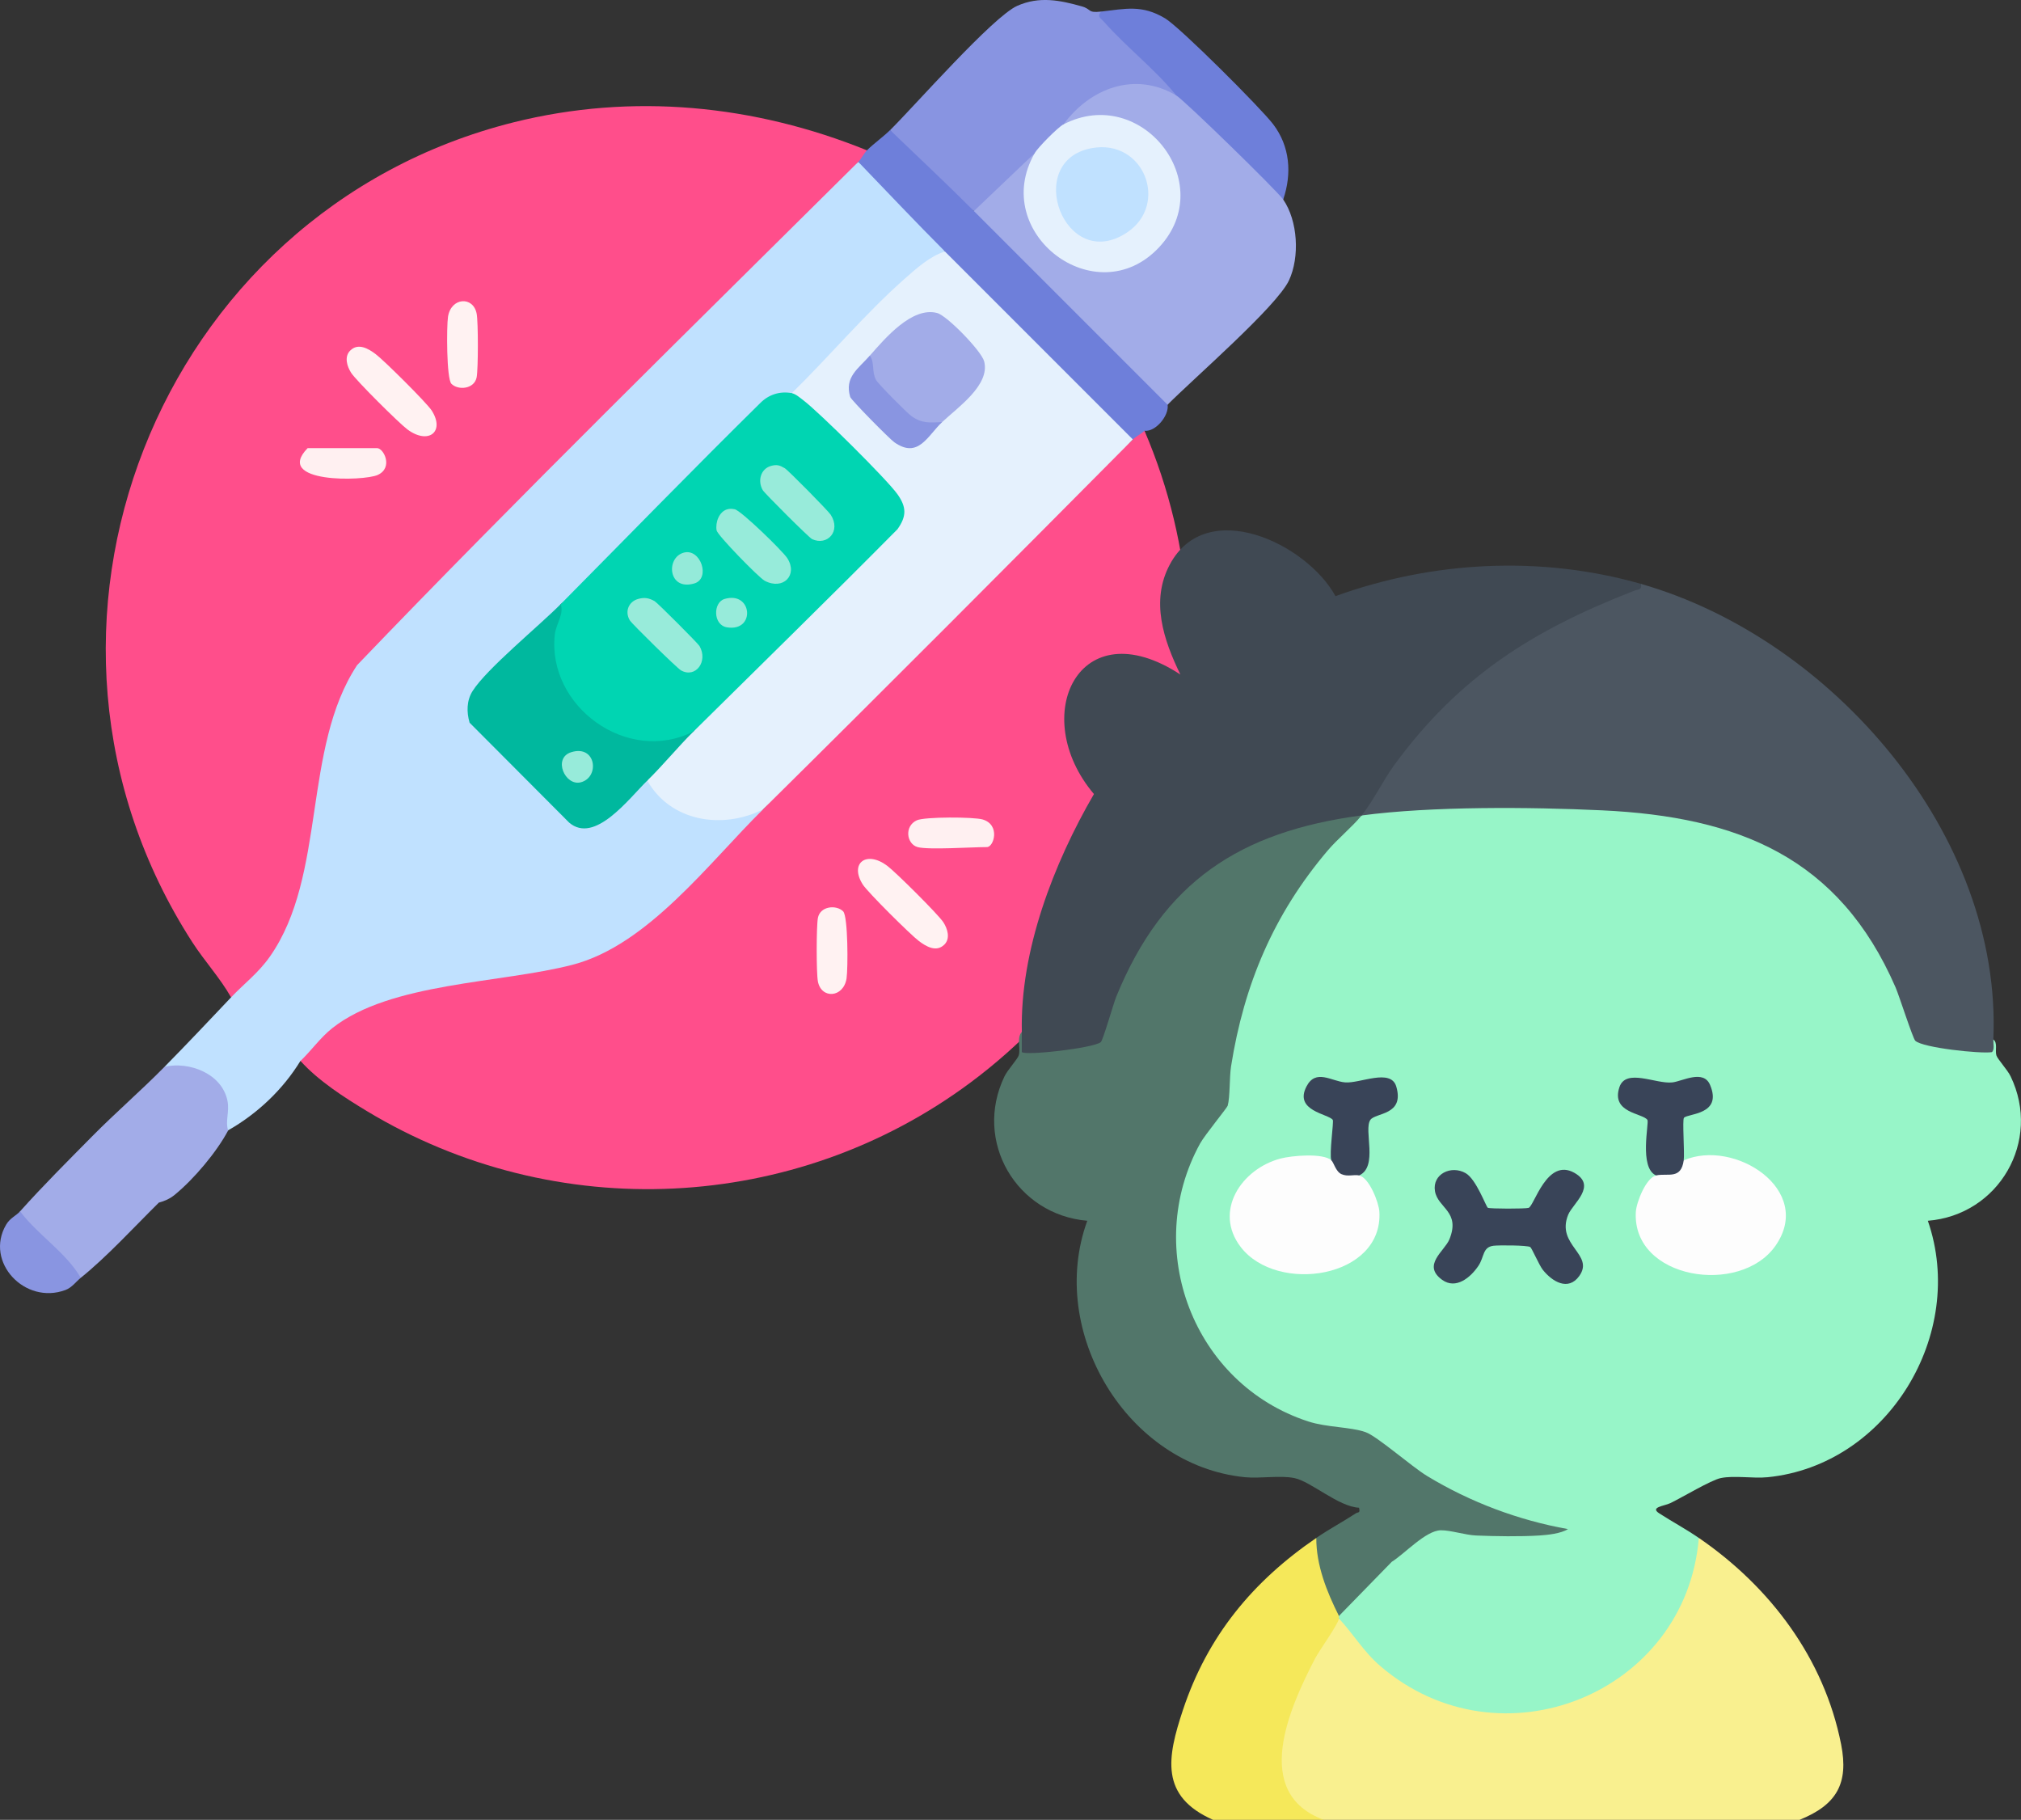
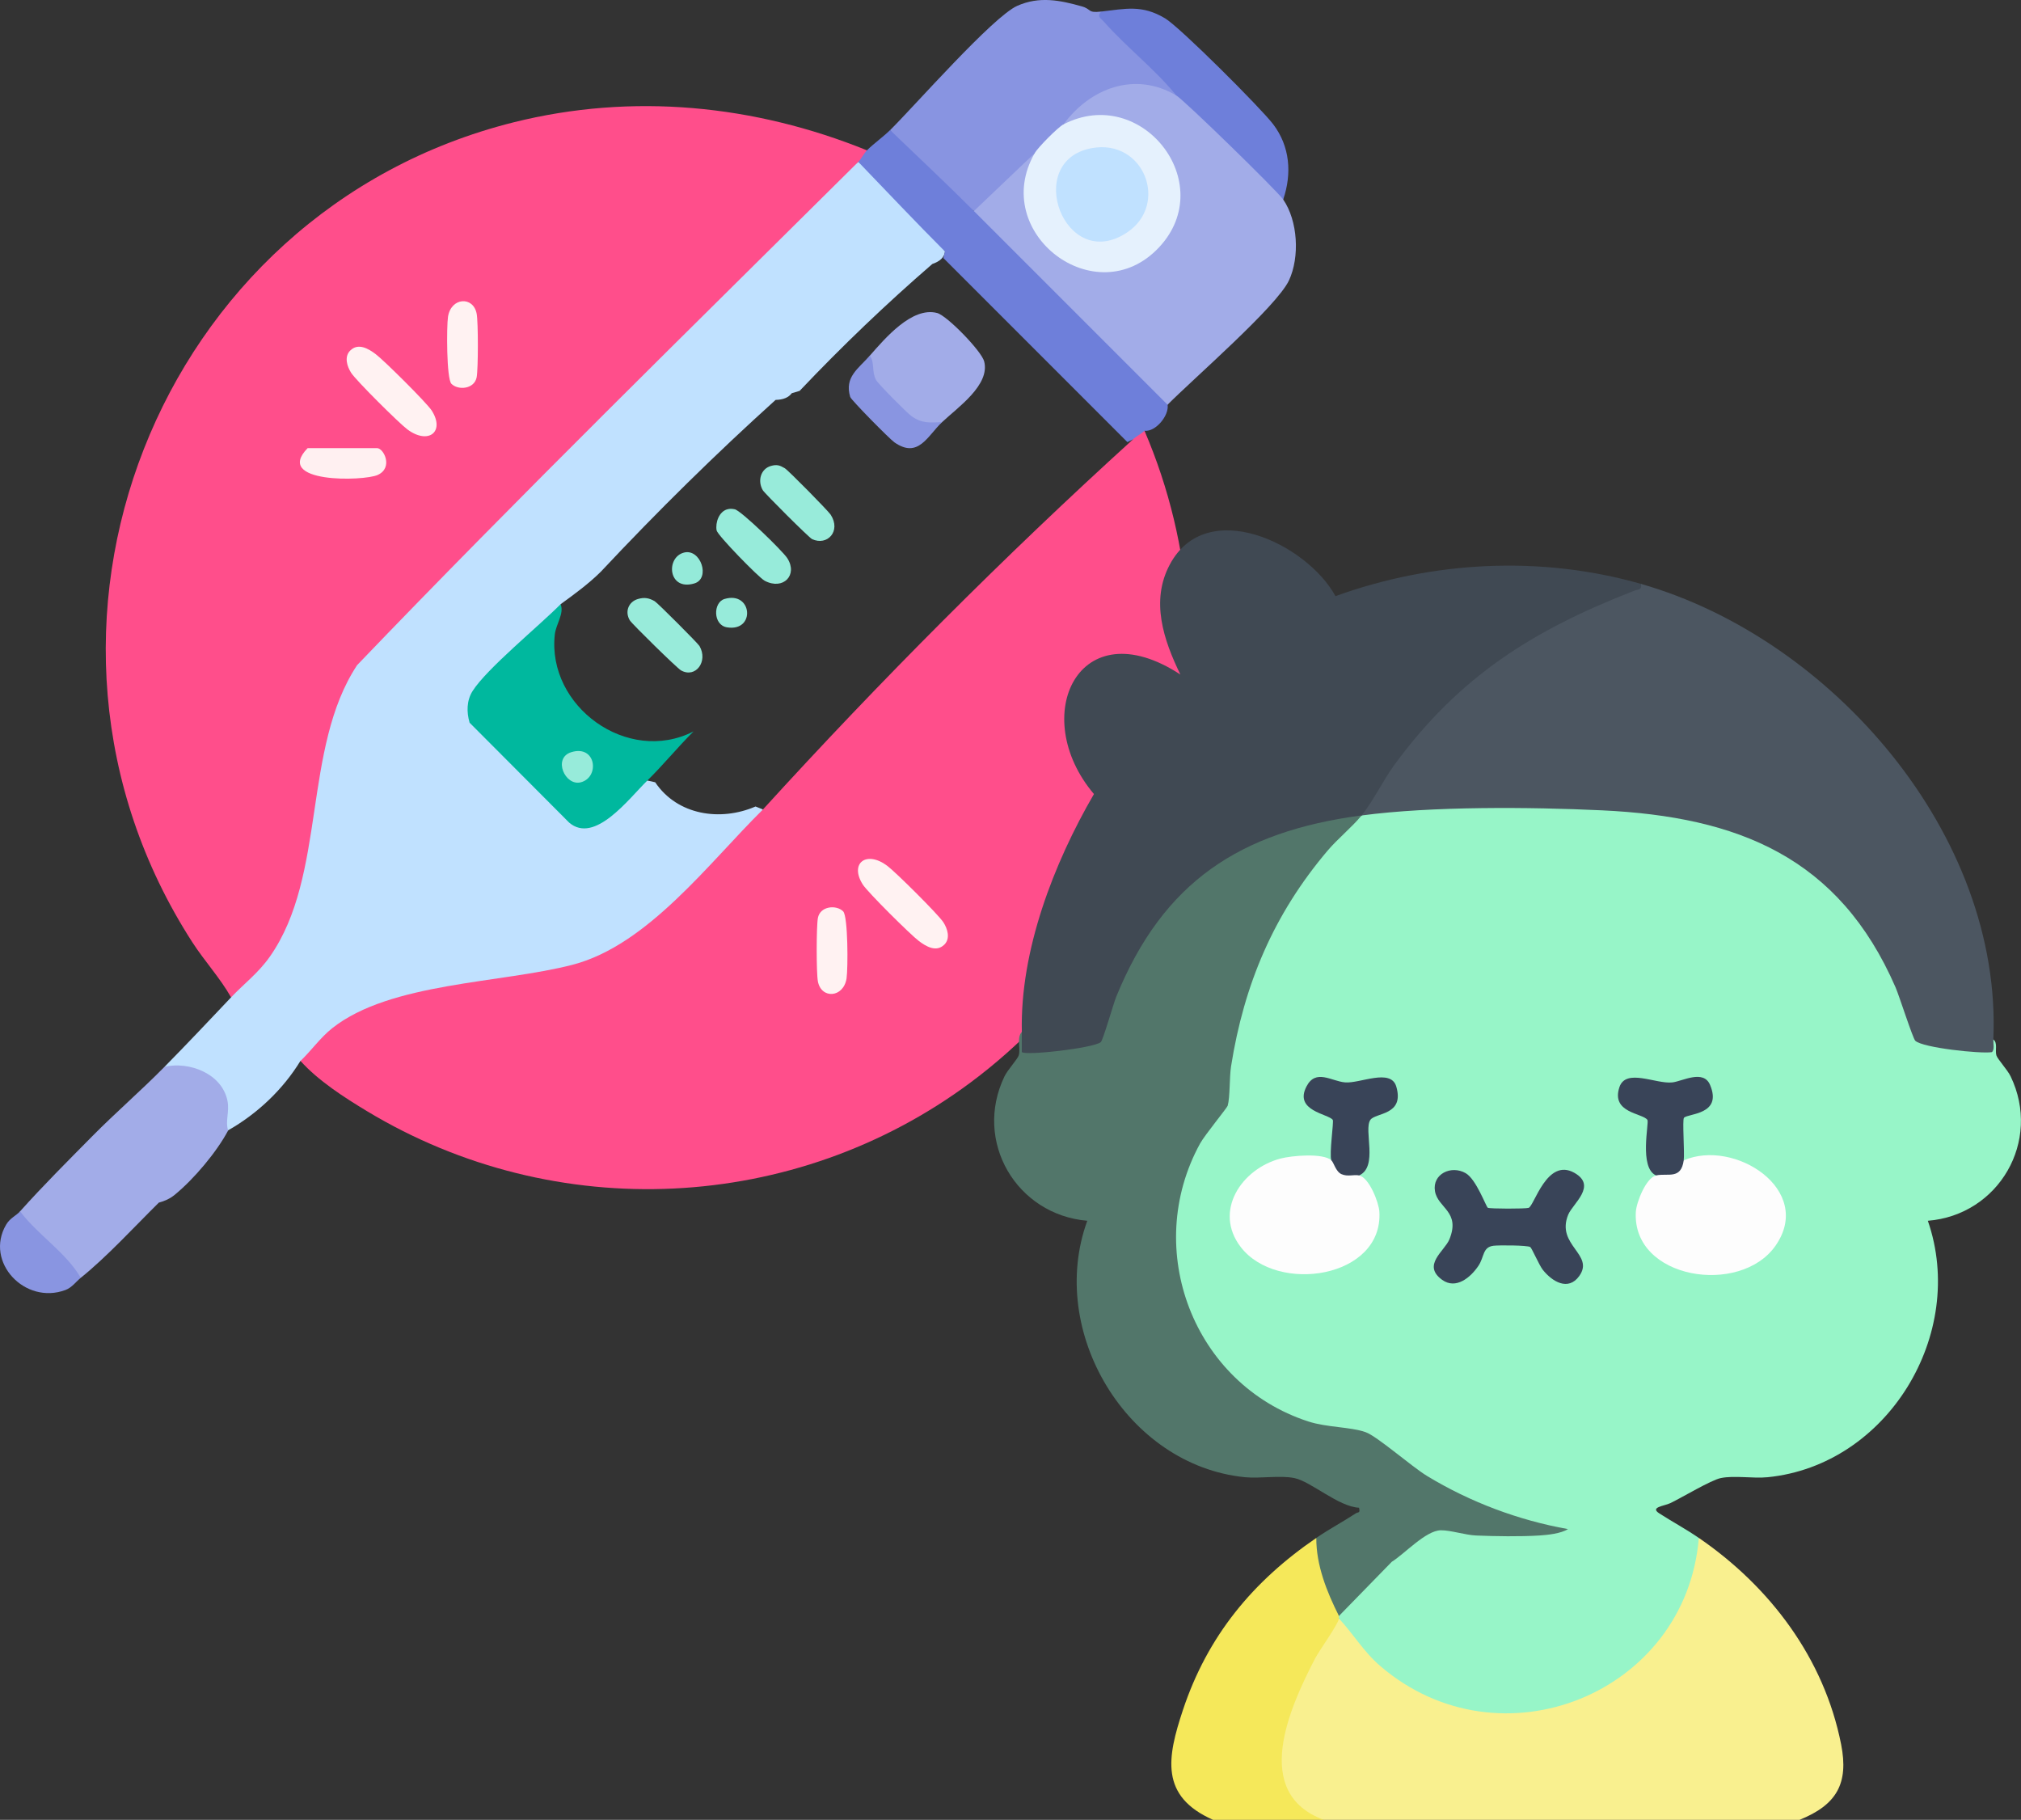
<svg xmlns="http://www.w3.org/2000/svg" id="Capa_2" data-name="Capa 2" viewBox="0 0 425.8 383.36">
  <rect x="0" y="0" width="425.8" height="383.36" fill="#333333" stroke="none" />
  <defs>
    <style>
      .cls-1 {
        fill: #8894e1;
      }

      .cls-2 {
        fill: #ff4e8b;
      }

      .cls-3 {
        fill: #6e7fda;
      }

      .cls-4 {
        fill: #f5e85a;
      }

      .cls-5 {
        fill: #98ebda;
      }

      .cls-6 {
        fill: #a2ace8;
      }

      .cls-7 {
        fill: #e5f1fd;
      }

      .cls-8 {
        fill: #97f5c8;
      }

      .cls-9 {
        fill: #97ebda;
      }

      .cls-10 {
        fill: #f9f08f;
      }

      .cls-11 {
        fill: #52766a;
      }

      .cls-12 {
        fill: #94ead9;
      }

      .cls-13 {
        fill: #8995e1;
      }

      .cls-14 {
        fill: #fff0f1;
      }

      .cls-15 {
        fill: #00b89e;
      }

      .cls-16 {
        fill: #394458;
      }

      .cls-17 {
        fill: #c0e1ff;
      }

      .cls-18 {
        fill: #404953;
      }

      .cls-19 {
        fill: #4c5661;
      }

      .cls-20 {
        fill: #00d5b2;
      }

      .cls-21 {
        fill: #fdfdfd;
      }

      .cls-22 {
        fill: #fff2f2;
      }
    </style>
  </defs>
  <g id="Capa_1-2" data-name="Capa 1">
    <g>
      <g>
        <path class="cls-2" d="M182.66,31.67c.89,1.6,0,2.94-1.83,2.44-3.05,3.97-6.31,7.77-9.77,11.4-31.92,31.51-63.76,63.11-94.9,95.39-3.72,3.86-6.18,15.48-7.28,20.92l-3.57,21.56c-1.47,7.59-4.09,14.31-8.71,20.48-1.66,2.22-5.28,6.22-7.91,6.24-2.33-4.11-5.61-7.65-8.17-11.62C-1.75,132.91,32.99,44.57,108.24,25.76c24.98-6.24,50.71-3.7,74.42,5.91Z" />
        <path class="cls-17" d="M199.1,52.99c-.14,1.19-1.03,2.06-2.67,2.62-9.66,8.35-18.98,17.26-27.96,26.73l-1.65.49c-.68.91-1.81,1.38-3.41,1.41-12.53,11.3-24.8,23.37-36.82,36.19-2.59,2.57-5.55,4.72-8.49,6.86-.09,1.2-.79,2.23-1.52,3.14l-10.64,9.79c-2.53,2.3-8.02,7.6-5.96,11.46,7.21,7.44,14.6,14.61,22.18,21.49,4.84-.83,9-3.75,12.51-8.75h1.71s1.66.37,1.66.37c4.68,6.96,13.76,8.29,21.14,5.1l1.56.62-.32,2.04c-12.48,14.36-27.71,31.43-47.57,33.53l-20.62,3.28c-10.54,1.89-20.7,5.24-27.2,14.12h-1.73c-3.7,6.05-9.07,11.12-15.22,14.62-.63.07-1.1-.16-1.39-.7,1.69-7.68-3.6-12.48-11.07-11.63l-.94-1.06c4.72-4.79,9.38-9.73,14.01-14.62,2.76-2.92,5.72-5.09,8.17-8.58,12-17.11,6.77-43.82,18.38-61.4,34.49-35.95,70.22-70.89,105.6-106.02,7.21,4.77,13.66,11.57,18.27,18.88Z" />
        <path class="cls-1" d="M231.99,2.44l15.42,15.29c.38.74.51,1.54.42,2.37l-1.62.5c-8.38-4.43-15.53.51-22.13,5.59.12,2.07-4.01,6.22-6.09,6.09-3.12,4.66-6.89,8.81-11.3,12.44l-1.49-.26c-6.89-4.19-13.31-10.26-17.66-17.05,5.22-5.17,21.67-23.93,26.8-26.19,4.65-2.05,8.95-1.18,13.58.12,2.12.6,1.13,1.43,4.08,1.1Z" />
        <path class="cls-6" d="M48.08,238.12c-2.44,4.58-7.19,10.23-11.28,13.58-.98.8-2.12,1.32-3.34,1.64-5.05,4.99-11.05,11.52-16.44,15.83l-1.69-.41c-1.26-1.07-11.01-11.02-11.23-11.8-.17-.61-.12-1.21.13-1.79,4.85-5.42,10.11-10.66,15.22-15.83,4.92-4.98,10.31-9.63,15.22-14.62,5.22-1.18,12.08,1.44,13.25,7.14.48,2.35-.5,4.26.14,6.26Z" />
        <path class="cls-3" d="M205.19,44.46l1.16-.57c13.33,13.33,26.65,26.65,39.99,39.99l-.34,1.38c.35,2.26-2.53,5.77-4.87,5.48.5,1.83-.83,2.71-2.44,1.83l-1.16.56c-25.84-25.84-38.77-38.77-38.77-38.77l.34-1.38c-6.17-6.18-12.21-12.59-18.27-18.88.63-.63,1.2-1.81,1.83-2.44,1.45-1.44,3.42-2.82,4.87-4.26,5.89,5.65,11.89,11.28,17.66,17.05Z" />
        <path class="cls-6" d="M247.82,20.1l1.29-.55c7.26,6.5,14.28,13.45,21.07,20.43l.17,2.04c3.1,4.5,3.52,12.12,1.22,17.05-2.58,5.51-20.21,20.76-25.58,26.19l-40.8-40.8,12.79-12.18.58,1.5c-7.57,14.95,12.31,30.15,24.39,17.86,12.09-12.29-2.23-31.42-17.41-24.8l-1.47-.64c5.62-7.64,15.05-11.25,23.75-6.09Z" />
        <path class="cls-3" d="M270.35,42.02c-1.24-1.8-20.82-20.91-22.53-21.92-4.52-5.58-10.53-10.18-15.24-15.53-.65-.74-1.53-1.01-.59-2.13,5.18-.59,8.59-1.5,13.49,1.43,3.17,1.9,20.2,18.93,22.76,22.3,3.55,4.67,3.98,10.38,2.12,15.85Z" />
        <path class="cls-13" d="M17.02,269.17c-.97.78-1.86,2.06-3.22,2.57-8.54,3.2-17.1-5.89-12.52-13.74.83-1.43,2.12-1.9,2.95-2.83,3.75,5,9.67,8.63,12.79,14.01Z" />
        <path class="cls-22" d="M73.8,73.84c1.68-1.68,3.85-.37,5.34.75,1.77,1.33,10.79,10.28,11.83,11.91,2.84,4.47-.73,7.26-5.16,3.94-1.77-1.33-10.78-10.27-11.83-11.91-.85-1.33-1.51-3.37-.19-4.69Z" />
        <path class="cls-22" d="M95.11,80.85c-1.05-1.05-1.03-12.11-.72-14.13.64-4.09,5.32-4.4,6.04-.63.34,1.78.33,11.58,0,13.37-.48,2.52-3.89,2.82-5.32,1.39Z" />
        <path class="cls-14" d="M64.82,94.4h14.62c1.41,0,3.46,4.11.16,5.64-2.94,1.36-22.05,1.8-14.78-5.64Z" />
        <path class="cls-2" d="M63.3,223.5c2.31-2.2,4.2-4.94,6.75-6.95,12.22-9.62,35.45-9.38,50.62-13.33,15.81-4.12,28.68-21.45,40.07-32.7,24.74-27.15,50.76-53.25,77.95-77.95.63-.63,1.81-1.2,2.44-1.83,20.95,48.85,5.81,105.68-36.6,137.26-37.09,27.62-87.49,30-127.16,6.1-4.84-2.92-10.32-6.44-14.06-10.61Z" />
-         <path class="cls-7" d="M199.1,52.99l39.58,39.58c-25.89,26.08-51.81,52.12-77.95,77.95-8.55,4.27-19.46,2.57-24.36-6.09,1.26-4.64,5.74-7.9,9.74-10.35,2.42-3.23,4.87-6.47,7.72-9.34l34.32-34.06c.71-1.03,1.19-1.97,1.13-3.25-.18-3.98-18.19-19.86-22.29-23.24l-.18-1.36c7.89-7.71,15.52-16.8,23.74-24.06,2.42-2.14,5.43-4.86,8.53-5.78Z" />
-         <path class="cls-20" d="M166.83,82.83c.84.16,1.76.99,2.45,1.51,3.3,2.5,17.53,16.58,19.81,19.78,1.93,2.71,1.93,4.65,0,7.36-14.18,14.33-28.7,28.49-42.96,42.6-15.52,11.51-38.16-10.39-28.01-26.8,13.99-14.12,27.85-28.38,42.01-42.33,1.78-1.82,4.17-2.61,6.7-2.13Z" />
+         <path class="cls-20" d="M166.83,82.83Z" />
        <path class="cls-15" d="M146.12,154.08c-3.33,3.3-6.39,7.07-9.74,10.35-3.95,3.87-11.09,13.46-16.47,8.85l-20.97-21.04c-.66-2.25-.63-4.67.62-6.66,2.95-4.69,14.04-13.74,18.55-18.3.81,1.98-.98,4.18-1.22,6.39-1.67,15.1,15.3,27.51,29.23,20.41Z" />
        <path class="cls-7" d="M217.98,32.28c.69-1.21,4.91-5.48,6.09-6.09,16.45-8.47,32.79,12.39,20.13,25.91-13.25,14.15-35.82-3.01-26.21-19.82Z" />
        <path class="cls-22" d="M198.95,198.99c-1.68,1.68-3.85.37-5.34-.75-1.77-1.33-10.79-10.28-11.83-11.91-2.84-4.47.73-7.26,5.16-3.94,1.77,1.33,10.78,10.27,11.83,11.91.85,1.33,1.51,3.37.19,4.69Z" />
        <path class="cls-22" d="M177.64,191.98c1.05,1.05,1.03,12.11.72,14.13-.64,4.09-5.32,4.4-6.04.63-.34-1.78-.33-11.58,0-13.37.48-2.52,3.89-2.82,5.32-1.39Z" />
-         <path class="cls-14" d="M193.32,178.44c-2.3-.64-2.86-4.39-.16-5.64,1.65-.76,12.05-.73,13.89-.17,3.76,1.14,2.34,5.81.88,5.81-3.17,0-12.34.63-14.62,0Z" />
        <path class="cls-6" d="M198.49,88.92c-5.59,4.47-17.88-8.29-15.22-14.01,3.22-3.67,8.89-10.35,14.16-8.98,2.09.54,9.36,8.02,9.92,10.19,1.3,4.99-5.58,9.71-8.86,12.8Z" />
        <path class="cls-13" d="M198.49,88.92c-3.1,2.93-5.02,7.77-10.05,4.26-1.01-.7-9.12-8.92-9.31-9.56-1.26-4.2,1.7-5.93,4.13-8.71,1.1,1.55.32,3.17,1.29,5.1.4.8,6.6,7.05,7.54,7.69,2.21,1.53,3.78,1.33,6.39,1.22Z" />
        <path class="cls-9" d="M153.26,107.28c.56-.15.98-.11,1.54,0,1.33.26,10.1,8.79,11.07,10.3,2.29,3.54-.84,6.82-4.76,4.76-1.23-.65-9.96-9.6-10.13-10.61-.29-1.68.52-3.98,2.28-4.45Z" />
        <path class="cls-5" d="M162.4,98.16c1.25-.36,1.87-.16,2.94.47.71.41,9.12,8.94,9.68,9.8,2.24,3.48-.73,6.62-3.92,5.14-.66-.31-10.01-9.65-10.39-10.31-1.15-1.96-.44-4.48,1.69-5.1Z" />
        <path class="cls-5" d="M134.38,126.19c1.37-.41,2.36-.23,3.56.46.58.33,9.1,8.86,9.43,9.43,1.88,3.23-.8,6.87-3.89,5.14-.82-.46-10.33-9.78-10.79-10.55-1.1-1.84-.25-3.9,1.69-4.48Z" />
        <path class="cls-12" d="M144.12,116.4c3.52-.89,5.62,5.46,2.18,6.5-5.55,1.67-6.1-5.5-2.18-6.5Z" />
        <path class="cls-9" d="M152.64,126.18c5.9-1.77,6.61,6.97.52,5.97-2.96-.49-2.94-5.24-.52-5.97Z" />
        <path class="cls-9" d="M120.36,158.45c5.23-1.62,6.06,5.26,2.03,6.34-3.33.89-5.99-5.11-2.03-6.34Z" />
        <path class="cls-17" d="M230,31.21c11.03-2.04,16.37,11.85,7.43,17.78-13.14,8.72-21.97-15.1-7.43-17.78Z" />
      </g>
      <g>
        <path class="cls-10" d="M379.14,383.36h-100.22c-3.56-.32-5.58-1.42-7.62-4.31-7.15-10.13,3.79-28.94,9.62-37.92l1.18-.2,1.63.23c19.95,31.18,68.11,21.22,72.99-15.72l1.21-1.47c14.92,10.24,26.37,25.27,29.97,43.48,1.64,8.3-.97,12.76-8.76,15.91Z" />
        <path class="cls-4" d="M277.33,323.97l1.09,1.22c.28,4.8,2,9.34,4.08,13.63l-.4,1.59c.48.05.45.24,0,.53-.13,1.2-4.14,6.71-5.05,8.47-5.39,10.39-13.47,28.29,1.87,33.95h-23.33c-11.29-4.96-9.66-13.19-6.38-23.09,5.19-15.66,14.77-27.18,28.12-36.3Z" />
        <path class="cls-8" d="M286.87,171.78l1.98-1.31c20.01-1.39,41.67-2.56,61.55.36,29.23,4.29,45.86,20.18,53.9,47.71,4.65,1.57,9.74,1.97,14.66,2.09-.12-.87.05-1.29,1.01-1.66.97.72.33,2.27.64,3.34.22.77,2.35,3.06,3,4.42,6.59,13.65-2.49,29.23-17.44,30.43,8.28,23.84-8.48,51.49-33.73,54.02-3.12.31-6.99-.41-9.89.18-2.06.42-8.15,4.09-10.63,5.28-1.33.63-4.37.84-2.33,2.16,2.82,1.81,5.42,3.18,8.33,5.17-2.69,32.81-41.8,48.65-67.06,27.03-3.57-3.05-5.64-6.7-8.77-10.06.02-.17-.01-.35,0-.53l-.23-1.29c.25-.72,9.38-9.8,10.69-10.94,2.75-2.42,7.7-6.66,11.32-6.87,7.16,1.41,14.66,1.56,21.99.95-14.9-2.87-26.81-10.79-38.26-19.48-9.49-1.49-16.98-2.83-24.99-9.11-19.17-15.02-21.14-43.54-4.93-61.13.91-20.82,9.01-40.57,23.21-56.17,1.71-1.88,3.56-3.69,5.98-4.59Z" />
        <path class="cls-18" d="M345.73,123c1.31.52,1.3.85.41,1.84-23.75,8.45-44.84,23.35-57.02,45.69l-2.24,1.26-2.07,1.21c-27.26,3.14-45.22,21.2-51.84,46.85-1.44,2.23-17.08,3.71-17.83,2.72-.46-.61-.09-4.1.15-5.19-.4-17.14,6.72-35.54,15.19-50.11-13.93-16.43-3.18-39.16,18.21-25.18-3.52-7.24-6.34-15.49-2.22-23.18,7.71-14.42,28.77-4.49,34.9,6.67,20.51-7.43,43.34-8.59,64.37-2.58Z" />
        <path class="cls-19" d="M419.97,218.98c-.03.78.31,2.17-.31,2.66-2.4.37-14.57-.91-16.13-2.4-.53-.5-3.37-9.42-4.15-11.23-11.92-27.42-33.13-35.96-61.85-37.31-15.11-.71-35.85-.89-50.66,1.08,2.44-3,4.57-7.48,6.99-10.77,13.68-18.61,29.21-28.31,50.43-36.56.83-.32,1.71-.15,1.44-1.45,40.15,11.46,76.16,52.83,74.24,95.98Z" />
        <path class="cls-11" d="M286.87,171.78c-1.97,2.42-5.06,4.93-7.17,7.42-11.33,13.37-17.59,28.11-20.33,45.42-.36,2.28-.2,6.53-.71,8.3-.14.47-4.84,6.19-5.82,7.97-12.22,22.29-1.4,50.67,22.78,58.54,3.96,1.29,8.88,1.13,12.07,2.25,2.45.85,9.74,7.29,13.01,9.26,9.06,5.49,19.21,9.31,29.65,11.17-1.48.95-4.33,1.24-6.07,1.35-4.03.25-9.24.17-13.3,0-2.22-.09-5.38-1.13-7.42-1.1-3.18.05-7.63,4.97-10.33,6.64l-11.13,11.41c-2.53-5.02-4.81-10.7-4.77-16.44,2.94-2.01,5.56-3.37,8.33-5.18.51-.33.95.06.68-1.18-4.33-.2-10.14-5.54-13.64-6.25-3.05-.62-7.14.14-10.42-.18-24.88-2.49-41.71-30.73-33.2-54.02-14.92-1.27-24.05-16.72-17.44-30.43.65-1.35,2.79-3.67,3-4.42.45-1.59-.51-3.63.64-4.93.03,1.41-.03,2.84,0,4.24.78.8,14.99-.81,16.63-2.08.49-.38,2.66-8.08,3.27-9.58,9.9-24.23,26.03-34.78,51.69-38.19Z" />
        <path class="cls-21" d="M348.91,247.61c.42-1.08,1.66-1.53,3.72-1.36.69-.97,1.39-1.58,2.12-1.82,10.66-4.63,27.56,6.24,19.32,18-7.43,10.61-30.23,7.06-29.42-7.14.12-2.02,2.15-7.2,4.27-7.67Z" />
        <path class="cls-21" d="M280.51,244.43c.81-.49,1.62.14,2.43,1.87,1.84-.03,2.97.41,3.41,1.31,2.11.46,4.15,5.66,4.27,7.67.79,13.98-21.52,17.37-29.19,7.44-5.87-7.6.18-16.52,8.37-18.67,2.36-.62,8.89-1.21,10.72.37Z" />
        <path class="cls-16" d="M313.47,254.42c.36.23,7.93.24,8.59.02,1.2-.41,3.85-10.64,9.64-7.38,4.85,2.74-.33,6.46-1.3,8.82-2.64,6.46,5.63,8.34,2.32,12.93-2.34,3.24-5.73,1.13-7.67-1.32-.77-.97-2.3-4.56-2.64-4.79-.58-.4-6.63-.41-7.74-.28-2.35.29-1.92,2.36-3.19,4.24-1.65,2.45-4.73,5.04-7.64,2.94-4.3-3.11.51-6.04,1.53-8.52,2.4-5.89-2.44-6.57-3.04-10.16s3.41-5.55,6.48-3.78c2.22,1.28,4.28,7.05,4.65,7.28Z" />
        <path class="cls-16" d="M348.91,247.61c-3.64-1.63-1.42-11.12-1.82-11.7-1-1.44-7.71-1.43-5.9-6.89,1.36-4.09,7.75-.59,11.18-1.01,2.14-.26,6.52-2.78,7.92.53,2.68,6.35-4.68,5.98-5.5,6.93-.37.43.16,7.43-.05,8.96-.57,4.14-3.35,2.63-5.83,3.18Z" />
        <path class="cls-16" d="M286.34,247.61c-1.09-.24-2.38.32-3.71-.27-1.22-.55-1.61-2.46-2.13-2.91-.48-1.36.55-8.16.3-8.52-.88-1.28-8.25-1.85-5.53-7.06,1.96-3.76,5.25-1.08,8.12-.84,3.13.27,9.64-3.04,10.79.88,1.79,6.11-4.42,5.46-5.47,7.03-1.45,2.15,1.72,9.84-2.36,11.69Z" />
      </g>
    </g>
  </g>
</svg>